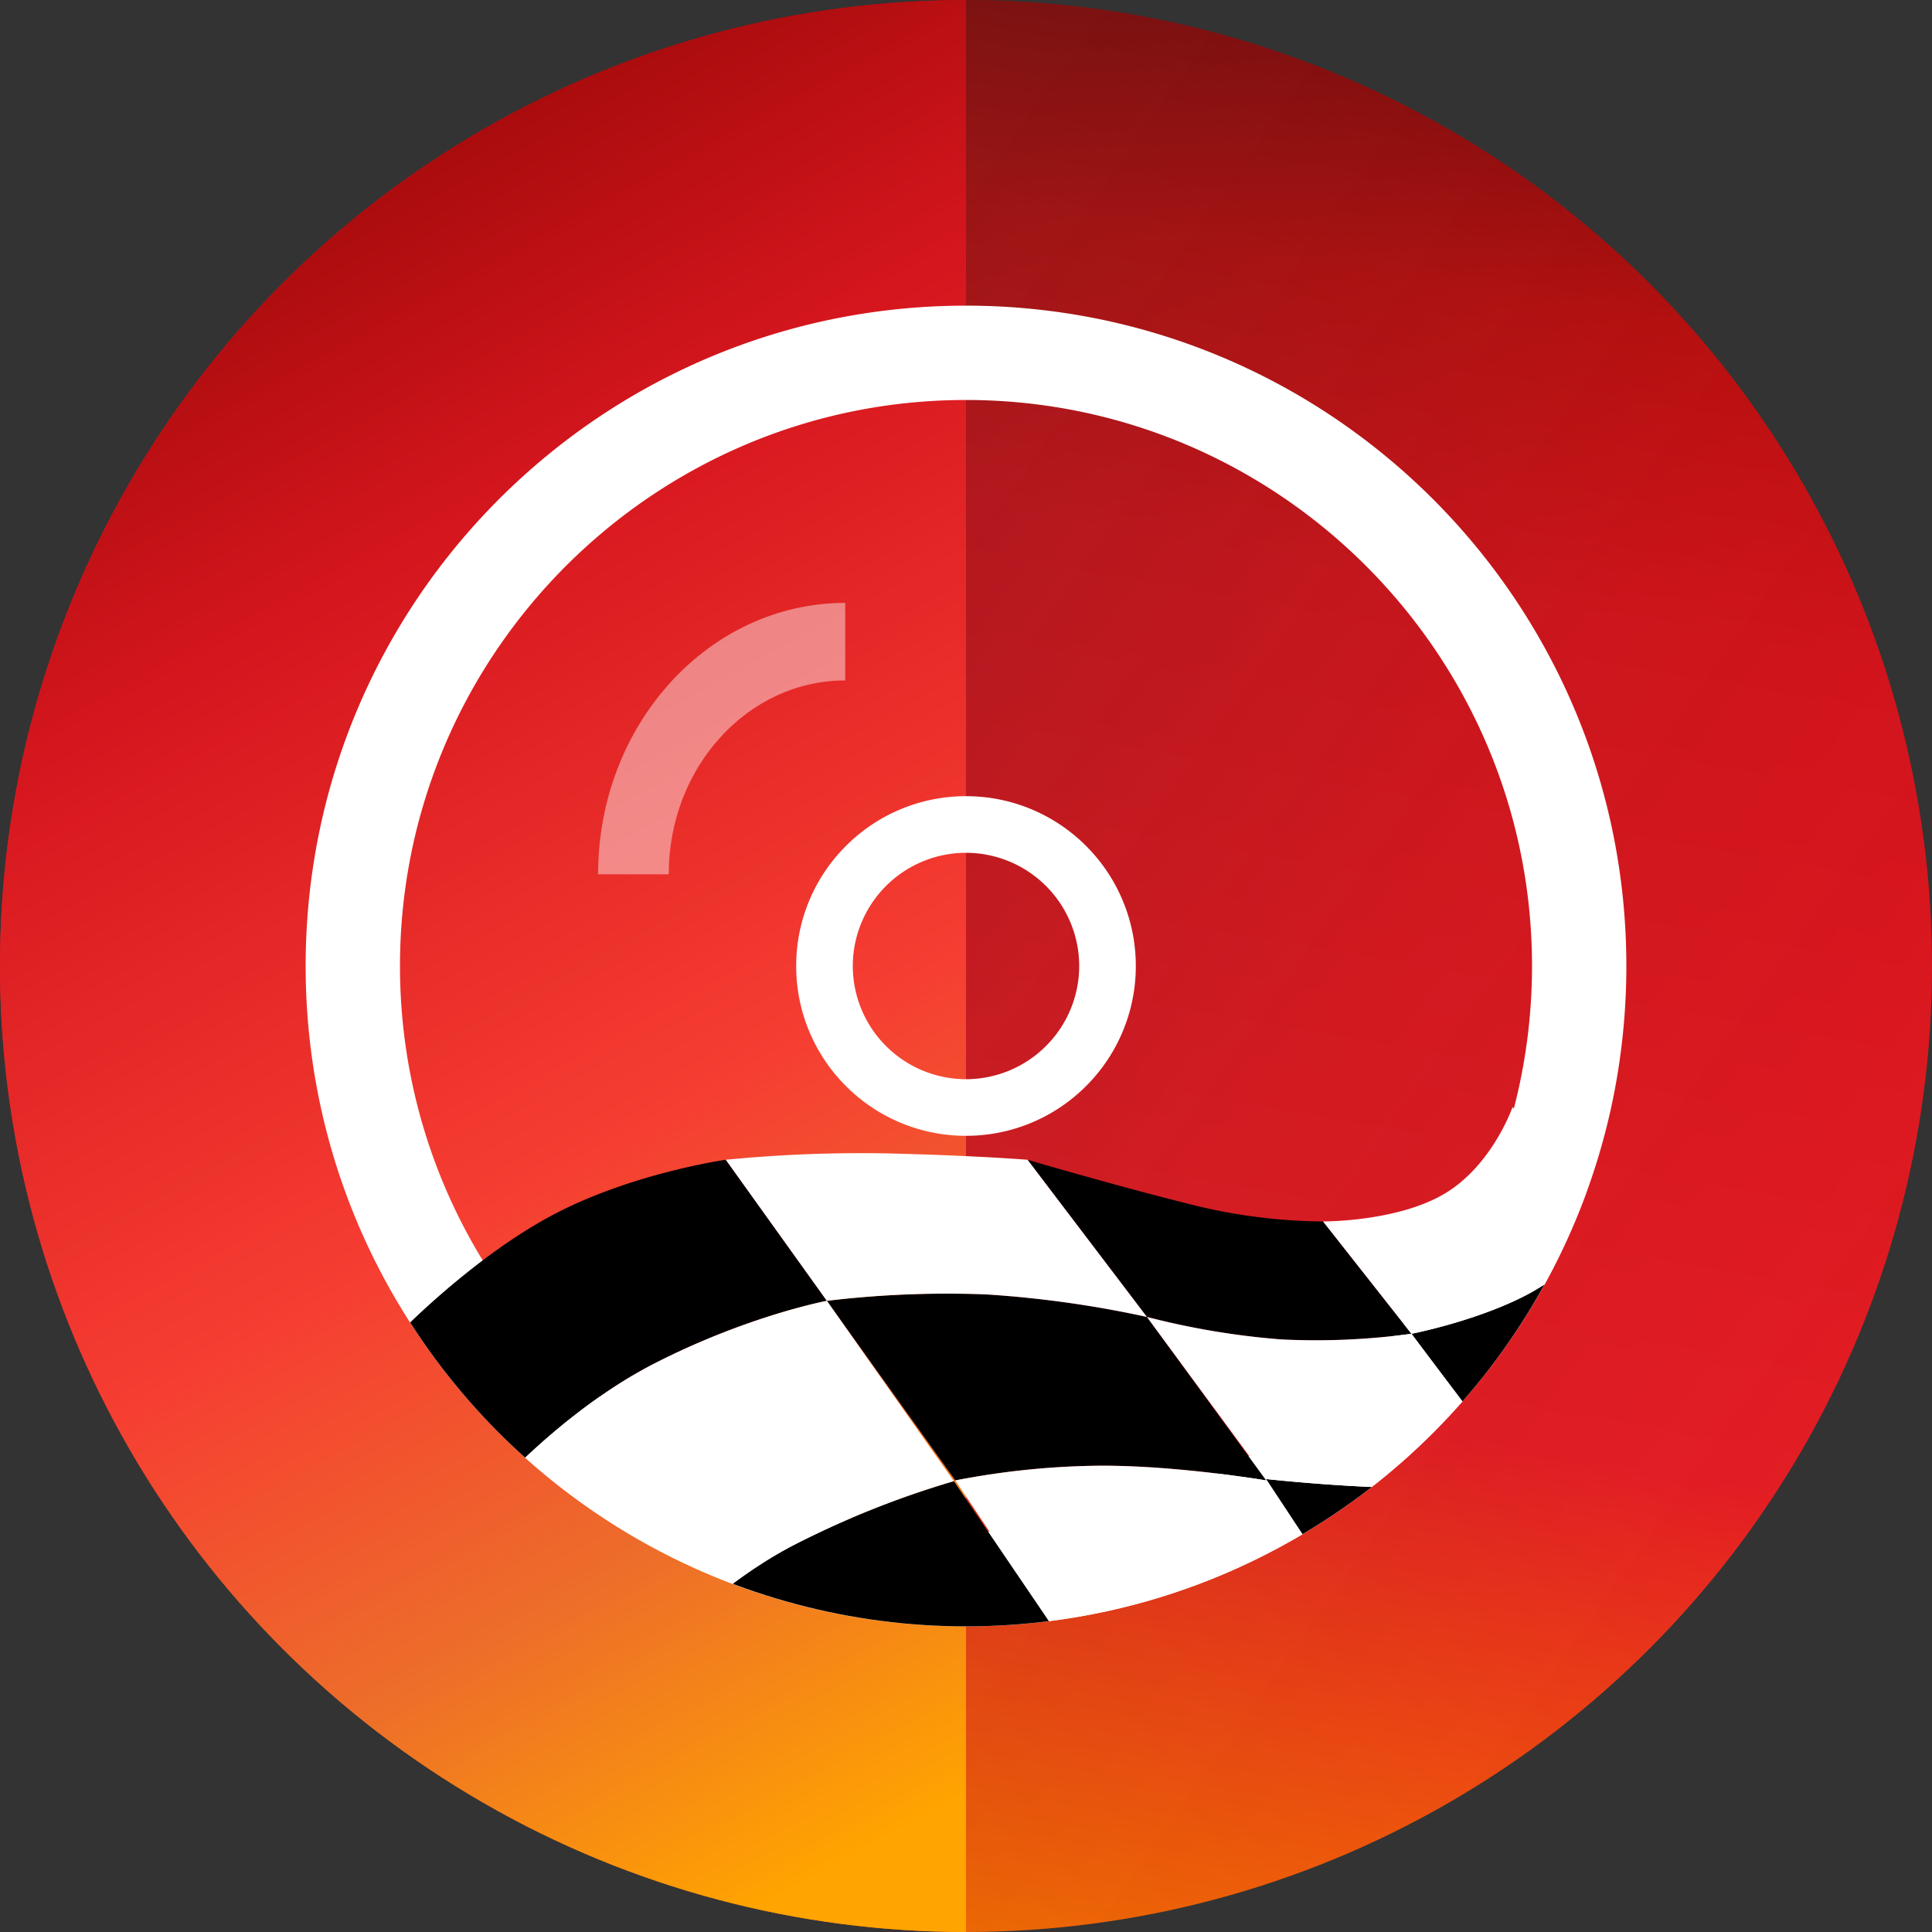
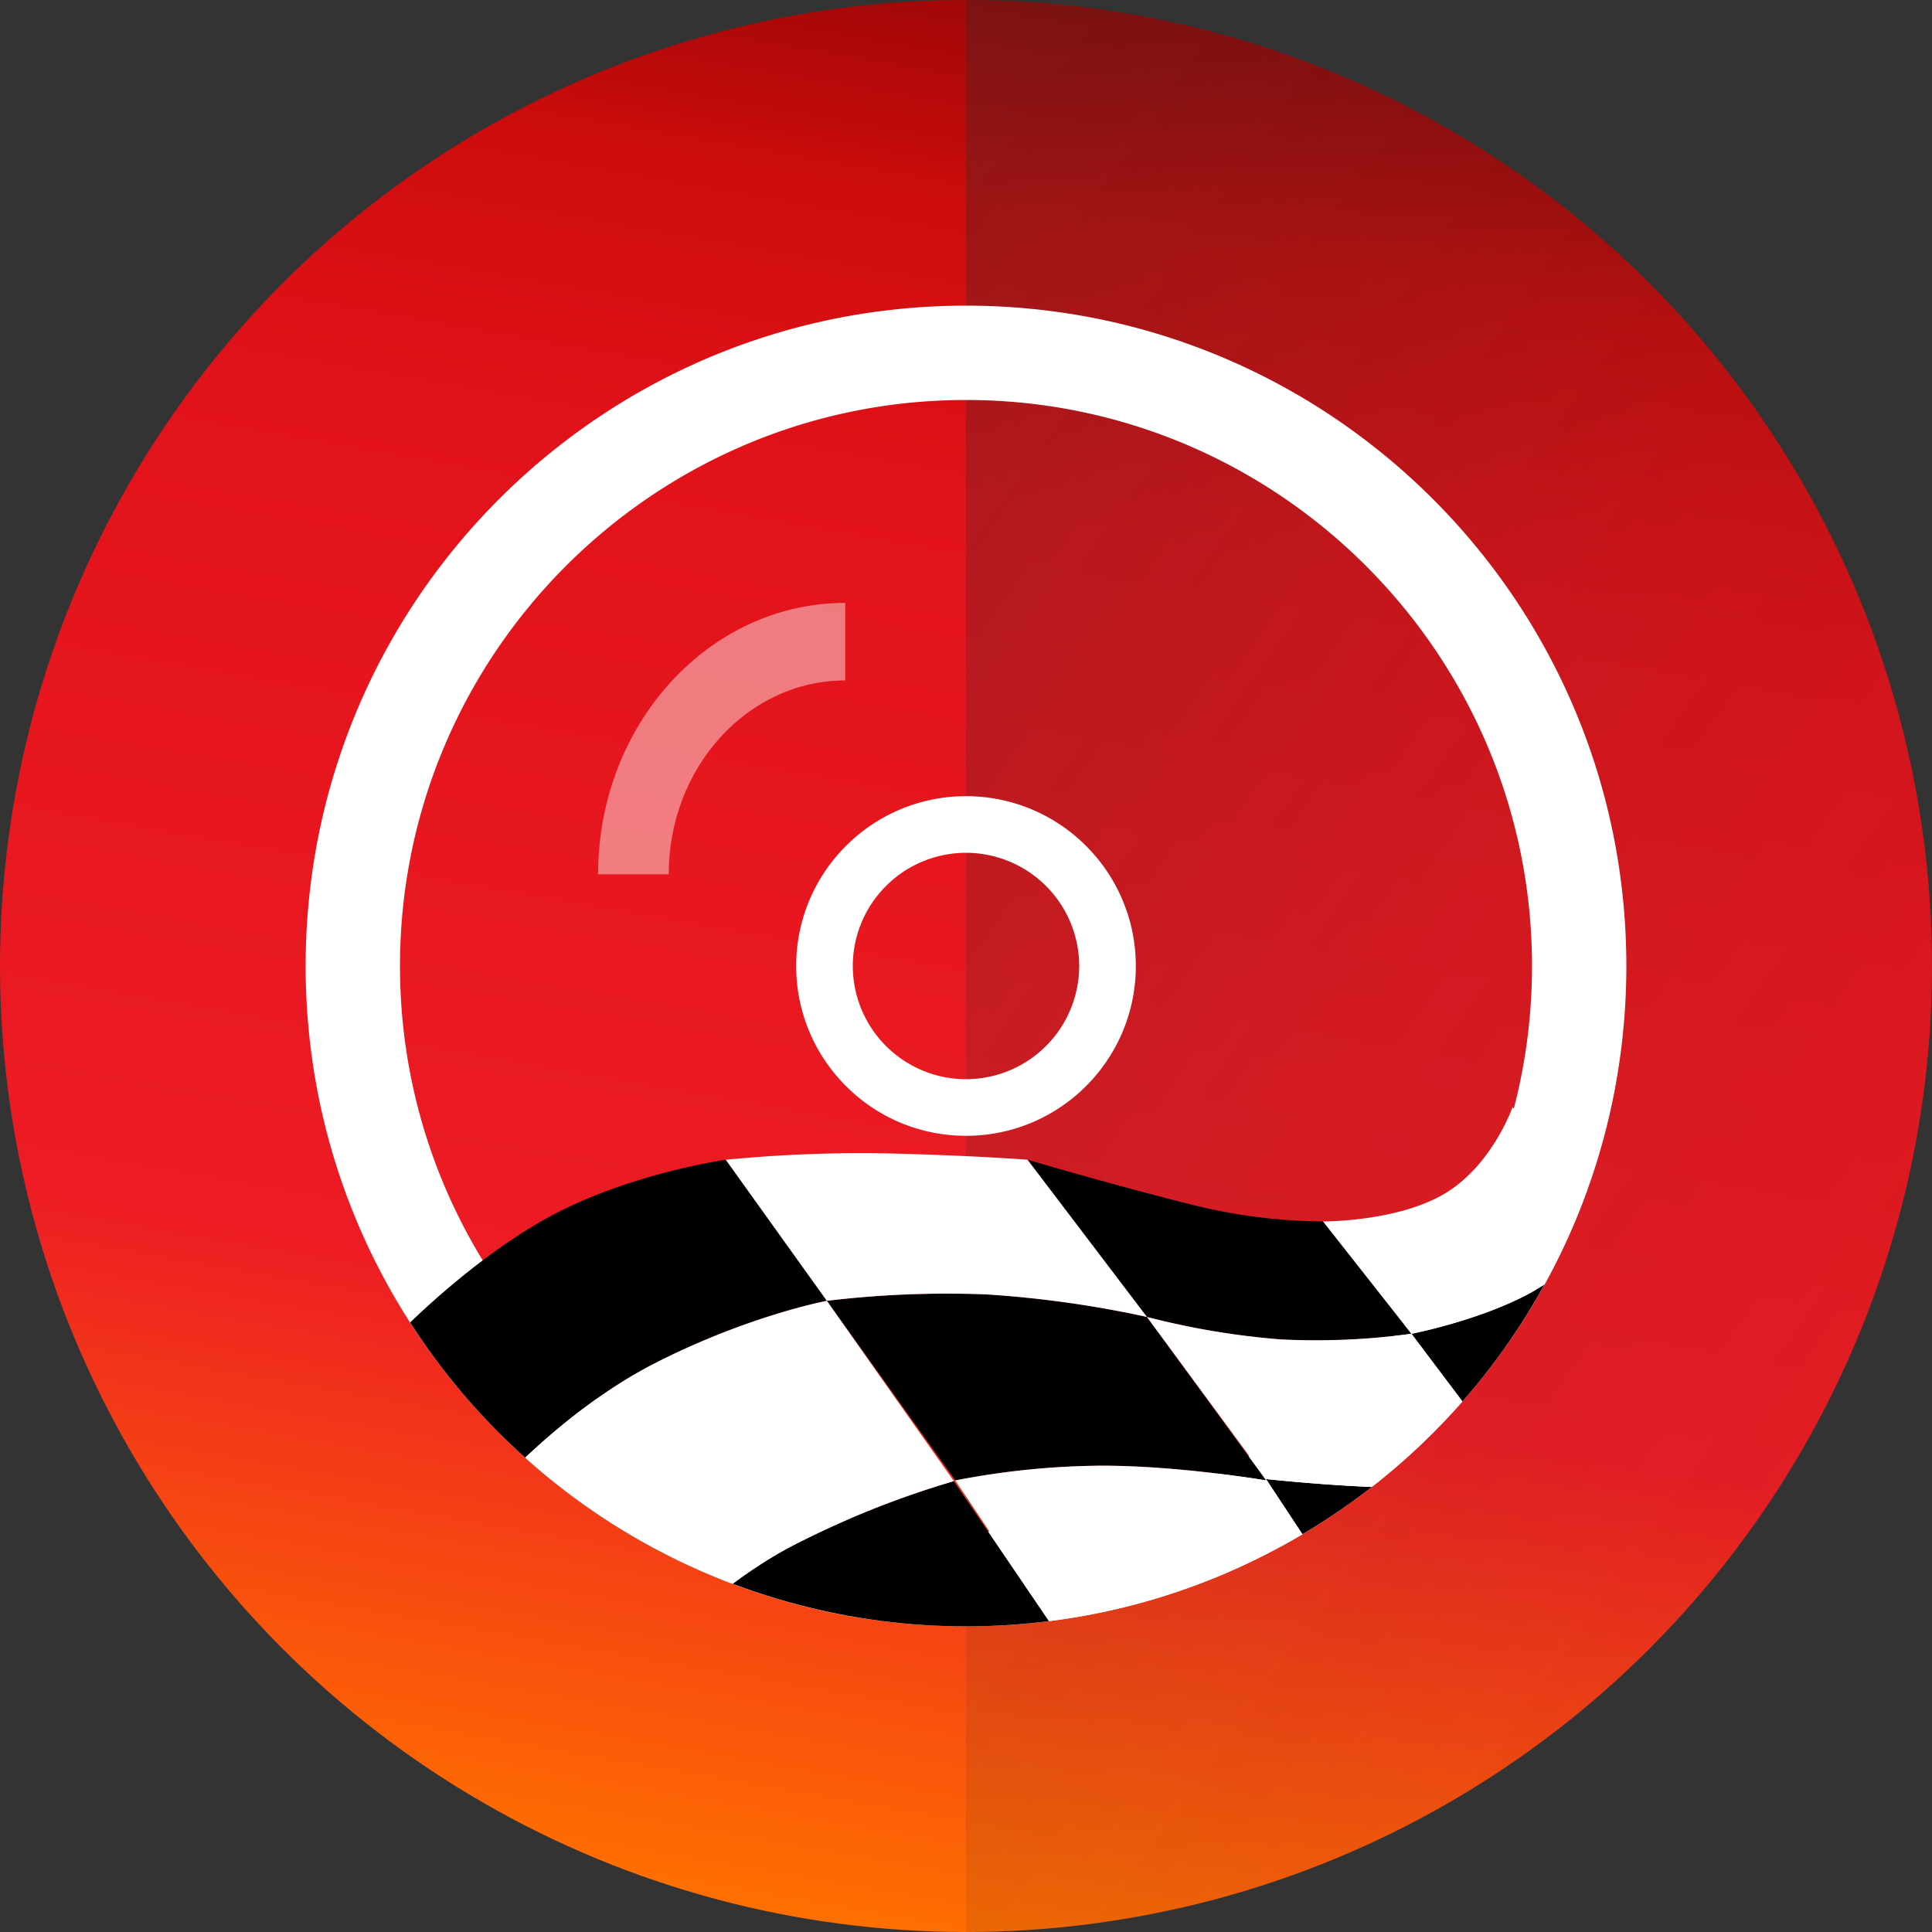
<svg xmlns="http://www.w3.org/2000/svg" width="512" height="512" viewBox="0 0 512 512">
  <rect x="0" y="0" width="512" height="512" fill="#333333" stroke="none" />
  <defs>
    <clipPath id="clip-path">
      <circle id="mark" cx="256" cy="256" r="256" fill="#fafafa" />
    </clipPath>
    <linearGradient id="linear-gradient" x1="0.5" y1="1" x2="0.672" y2="0.014" gradientUnits="objectBoundingBox">
      <stop offset="0" stop-color="#ff6f00" />
      <stop offset="0.299" stop-color="#ed1c24" />
      <stop offset="0.723" stop-color="#e2121a" />
      <stop offset="0.876" stop-color="#cd0c0c" />
      <stop offset="1" stop-color="#990606" />
    </linearGradient>
    <linearGradient id="linear-gradient-2" x1="0.676" y1="1.013" x2="0.409" y2="0.037" gradientUnits="objectBoundingBox">
      <stop offset="0" stop-color="#ffa400" />
      <stop offset="0.204" stop-color="#ed6d2a" />
      <stop offset="0.418" stop-color="#f63d32" />
      <stop offset="0.753" stop-color="#d6161e" />
      <stop offset="1" stop-color="#9d0909" />
    </linearGradient>
    <linearGradient id="linear-gradient-3" x1="0.707" y1="1.034" x2="0.034" y2="0.079" gradientUnits="objectBoundingBox">
      <stop offset="0" stop-color="#2a2a2a" stop-opacity="0.102" />
      <stop offset="0.524" stop-color="#2a2a2a" stop-opacity="0.4" />
      <stop offset="1" stop-color="#2a2a2a" />
    </linearGradient>
    <clipPath id="clip-path-2">
      <circle id="t" cx="175" cy="175" r="175" transform="translate(81 81)" fill="#fff" />
    </clipPath>
    <clipPath id="clip-Nero_Disc_to_Device">
      <rect width="512" height="512" />
    </clipPath>
  </defs>
  <g id="Nero_Disc_to_Device" data-name="Nero Disc to Device" clip-path="url(#clip-Nero_Disc_to_Device)">
    <g id="NDTD" clip-path="url(#clip-path)">
      <circle id="bg" cx="256" cy="256" r="256" fill="url(#linear-gradient)" />
-       <path id="bg1" d="M256,0V512C114.615,512,0,397.385,0,256S114.615,0,256,0Z" fill="url(#linear-gradient-2)" />
      <rect id="bg2" width="256" height="512" transform="translate(256)" opacity="0.3" fill="url(#linear-gradient-3)" />
      <g id="path">
        <path id="cen" d="M113-1072a44.722,44.722,0,0,1-17.516-3.536,44.852,44.852,0,0,1-14.3-9.644,44.849,44.849,0,0,1-9.644-14.3A44.718,44.718,0,0,1,68-1117a44.719,44.719,0,0,1,3.536-17.516,44.851,44.851,0,0,1,9.644-14.3,44.853,44.853,0,0,1,14.3-9.644A44.722,44.722,0,0,1,113-1162a44.72,44.72,0,0,1,17.516,3.536,44.854,44.854,0,0,1,14.3,9.644,44.852,44.852,0,0,1,9.644,14.3A44.718,44.718,0,0,1,158-1117a44.718,44.718,0,0,1-3.536,17.516,44.849,44.849,0,0,1-9.644,14.3,44.852,44.852,0,0,1-14.3,9.644A44.72,44.72,0,0,1,113-1072Zm0-75a30.034,30.034,0,0,0-30,30,30.034,30.034,0,0,0,30,30,30.034,30.034,0,0,0,30-30A30.034,30.034,0,0,0,113-1147Z" transform="translate(143 1373)" fill="#fff" />
        <path id="Shape" d="M65.5,20.551V0C29.325,0,0,32.2,0,71.927H18.714C18.714,43.552,39.66,20.551,65.5,20.551Z" transform="translate(158.501 159.773)" fill="#fff" opacity="0.44" />
        <path id="wy" d="M228-827a176.291,176.291,0,0,1-35.269-3.555,174.109,174.109,0,0,1-32.849-10.2,175.016,175.016,0,0,1-29.726-16.135,176.262,176.262,0,0,1-25.9-21.369,176.26,176.26,0,0,1-21.369-25.9,175.014,175.014,0,0,1-16.135-29.726,174.122,174.122,0,0,1-10.2-32.849A176.292,176.292,0,0,1,53-1002a176.288,176.288,0,0,1,3.555-35.268,174.118,174.118,0,0,1,10.2-32.849,175.014,175.014,0,0,1,16.135-29.726,176.252,176.252,0,0,1,21.369-25.9,176.253,176.253,0,0,1,25.9-21.369,175.014,175.014,0,0,1,29.726-16.135,174.122,174.122,0,0,1,32.849-10.2A176.282,176.282,0,0,1,228-1177a176.282,176.282,0,0,1,35.269,3.555,174.115,174.115,0,0,1,32.849,10.2,175.014,175.014,0,0,1,29.726,16.135,176.258,176.258,0,0,1,25.9,21.369,176.255,176.255,0,0,1,21.369,25.9,175.011,175.011,0,0,1,16.135,29.726,174.119,174.119,0,0,1,10.2,32.849A176.293,176.293,0,0,1,403-1002a176.3,176.3,0,0,1-3.555,35.269,174.121,174.121,0,0,1-10.2,32.849,175.016,175.016,0,0,1-16.135,29.726,176.262,176.262,0,0,1-21.369,25.9,176.263,176.263,0,0,1-25.9,21.369,175.015,175.015,0,0,1-29.726,16.135,174.107,174.107,0,0,1-32.849,10.2A176.29,176.29,0,0,1,228-827Zm0-325c-82.71,0-150,67.289-150,150s67.29,150,150,150,150-67.29,150-150S310.711-1152,228-1152Z" transform="translate(28 1258)" fill="#fff" />
        <g id="mark2" clip-path="url(#clip-path-2)">
          <path id="q2" d="M2287.088,1081.754a175.145,175.145,0,0,1-30.325-17.464s15.093-17.492,36.1-28.651a242.947,242.947,0,0,1,43.132-17.3l32.195,47.427a188.877,188.877,0,0,0-24.384,12.275c-11.208,6.926-21.37,14.508-21.37,14.508S2303.736,1089.05,2287.088,1081.754Zm186.479-21.615c-17.527-1.116-27.687-1.239-27.687-1.239l-27.112-41.117s24.192,2.633,40.738,2.282,25.443-3.683,25.443-3.683l22.982,25.561s-15.906,18.242-32.89,18.242Q2474.306,1060.185,2473.567,1060.139Zm-275.392-59.458a193.708,193.708,0,0,1-8.732-21.956s19.166-19.724,40.173-30.884,45.949-14.674,45.949-14.674l26.782,37.384s-20.841,3.906-45.586,16.544-44.08,34.956-44.08,34.956S2203,1010.529,2198.175,1000.681Zm177.072,13.559a209.184,209.184,0,0,0-38.862,3.906l-34.036-47.595a266.545,266.545,0,0,1,42.21-1.7,283.042,283.042,0,0,1,42.6,5.97l31.609,43.327S2395.843,1014.24,2375.247,1014.24Zm82.022-34.957s18.322-3.55,31.8-10.992a78.8,78.8,0,0,0,22.124-18.776l31.441,29.768s-9.011,15.665-21.566,23.24-36.1,13.391-36.1,13.391Zm-34.789,1.479a205.333,205.333,0,0,1-35.32-5.943l-31.637-41.652s22.709,6.7,42.8,11.717a146.836,146.836,0,0,0,35.515,4.631l23.435,29.768a192.722,192.722,0,0,1-25.6,1.758C2428.677,981.04,2425.581,980.959,2422.48,980.762Z" transform="translate(-2083.219 -625.818)" />
          <path id="q" d="M2313.145,1032.095a209.187,209.187,0,0,1,38.863-3.906c20.6,0,43.521,3.906,43.521,3.906l27.146,40.565a399.948,399.948,0,0,0-40.732-1.116c-21.956.558-36.826,8.369-36.826,8.369Zm-106.4,24.356a164.759,164.759,0,0,1-17.3-20.45s19.333-22.319,44.079-34.957,45.586-16.544,45.586-16.544l-26.782-37.384a367.67,367.67,0,0,1,43.327-1.674c22.876.558,36.63,1.674,36.63,1.674l31.637,41.653a283.083,283.083,0,0,0-42.6-5.971,266.562,266.562,0,0,0-42.211,1.7l33.646,47.79a242.949,242.949,0,0,0-43.131,17.3c-21.008,11.16-36.1,28.652-36.1,28.652S2217.39,1067.191,2206.741,1056.451Zm254.991-26.588s23.547-5.817,36.1-13.391,21.566-23.24,21.566-23.24l5.217,4.464a203.9,203.9,0,0,1-16.182,28.651,328.2,328.2,0,0,1-23.629,29.74Zm-66.2,1.869-31.609-42.963a205.405,205.405,0,0,0,35.32,5.942,187.083,187.083,0,0,0,34.79-1.479l27.681,37.1s-8.9,3.332-25.444,3.683c-1.031.022-2.094.032-3.176.032C2416.8,1034.047,2395.529,1031.732,2395.529,1031.732Zm15.066-68.268s19.808.125,32.362-7.449,17.855-22.848,17.855-22.848l27.145,30.3a78.8,78.8,0,0,1-22.124,18.776c-13.481,7.442-31.8,10.992-31.8,10.992Z" transform="translate(-2059.98 -639.767)" fill="#fff" />
        </g>
      </g>
    </g>
  </g>
</svg>